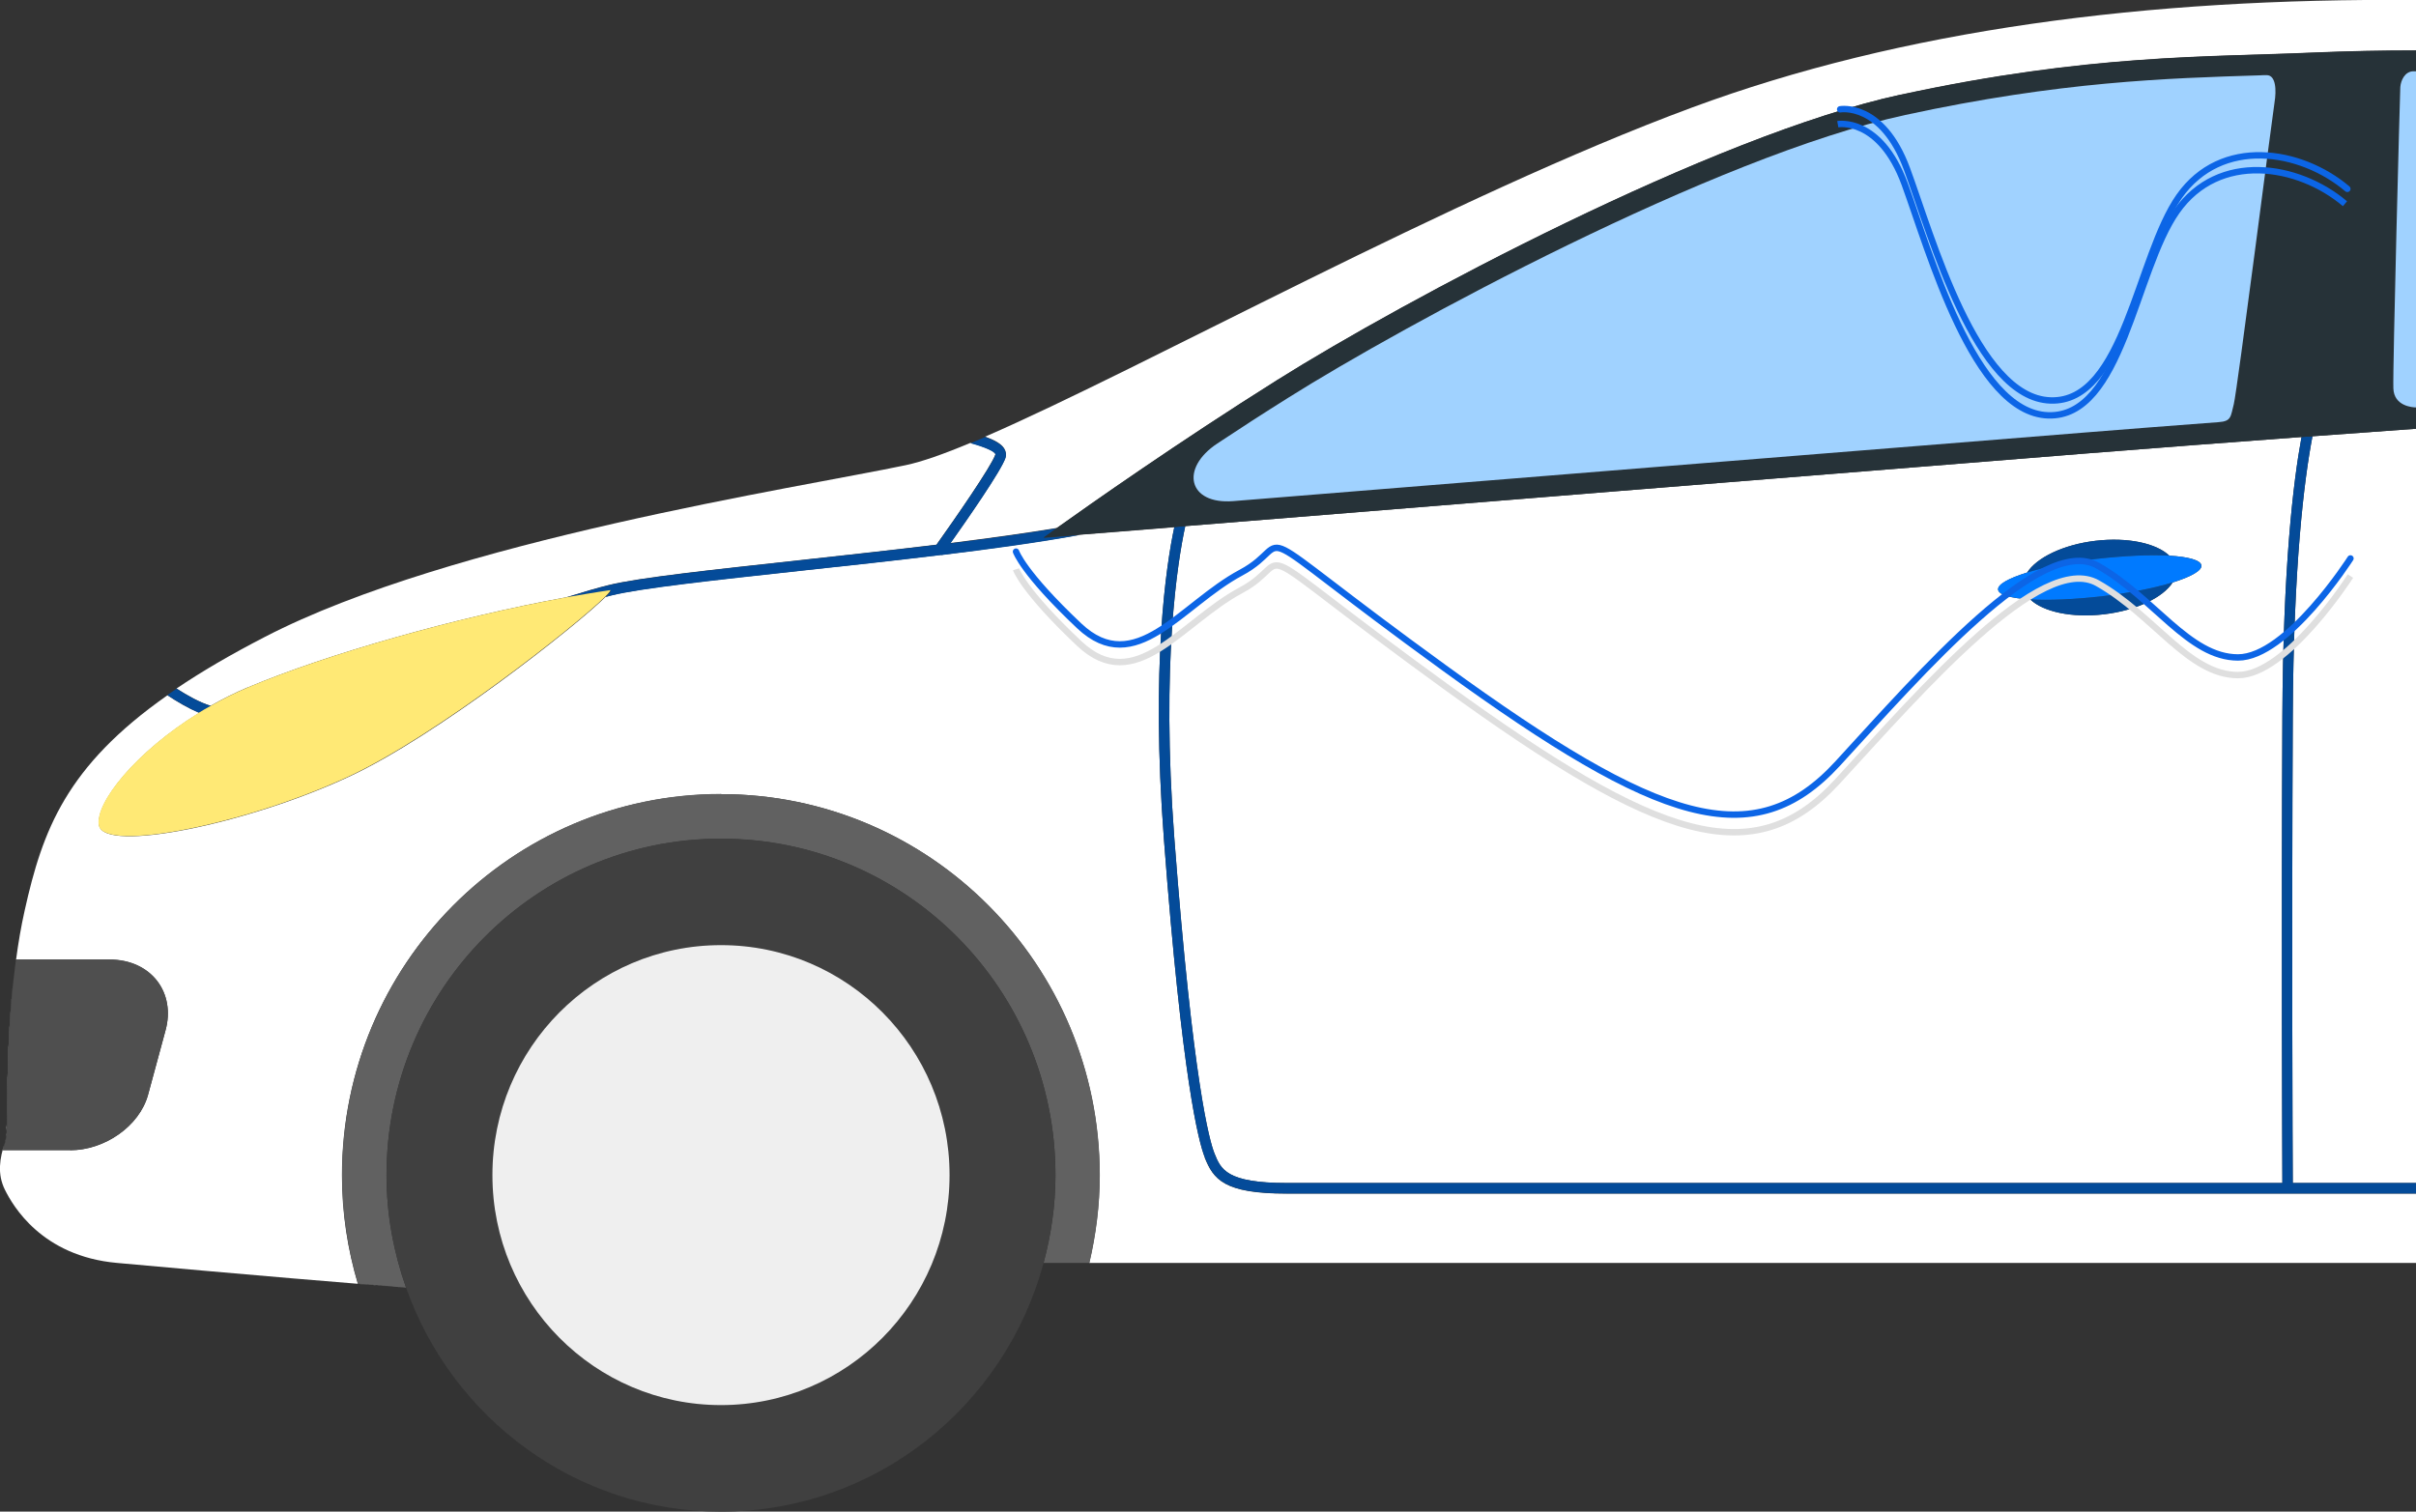
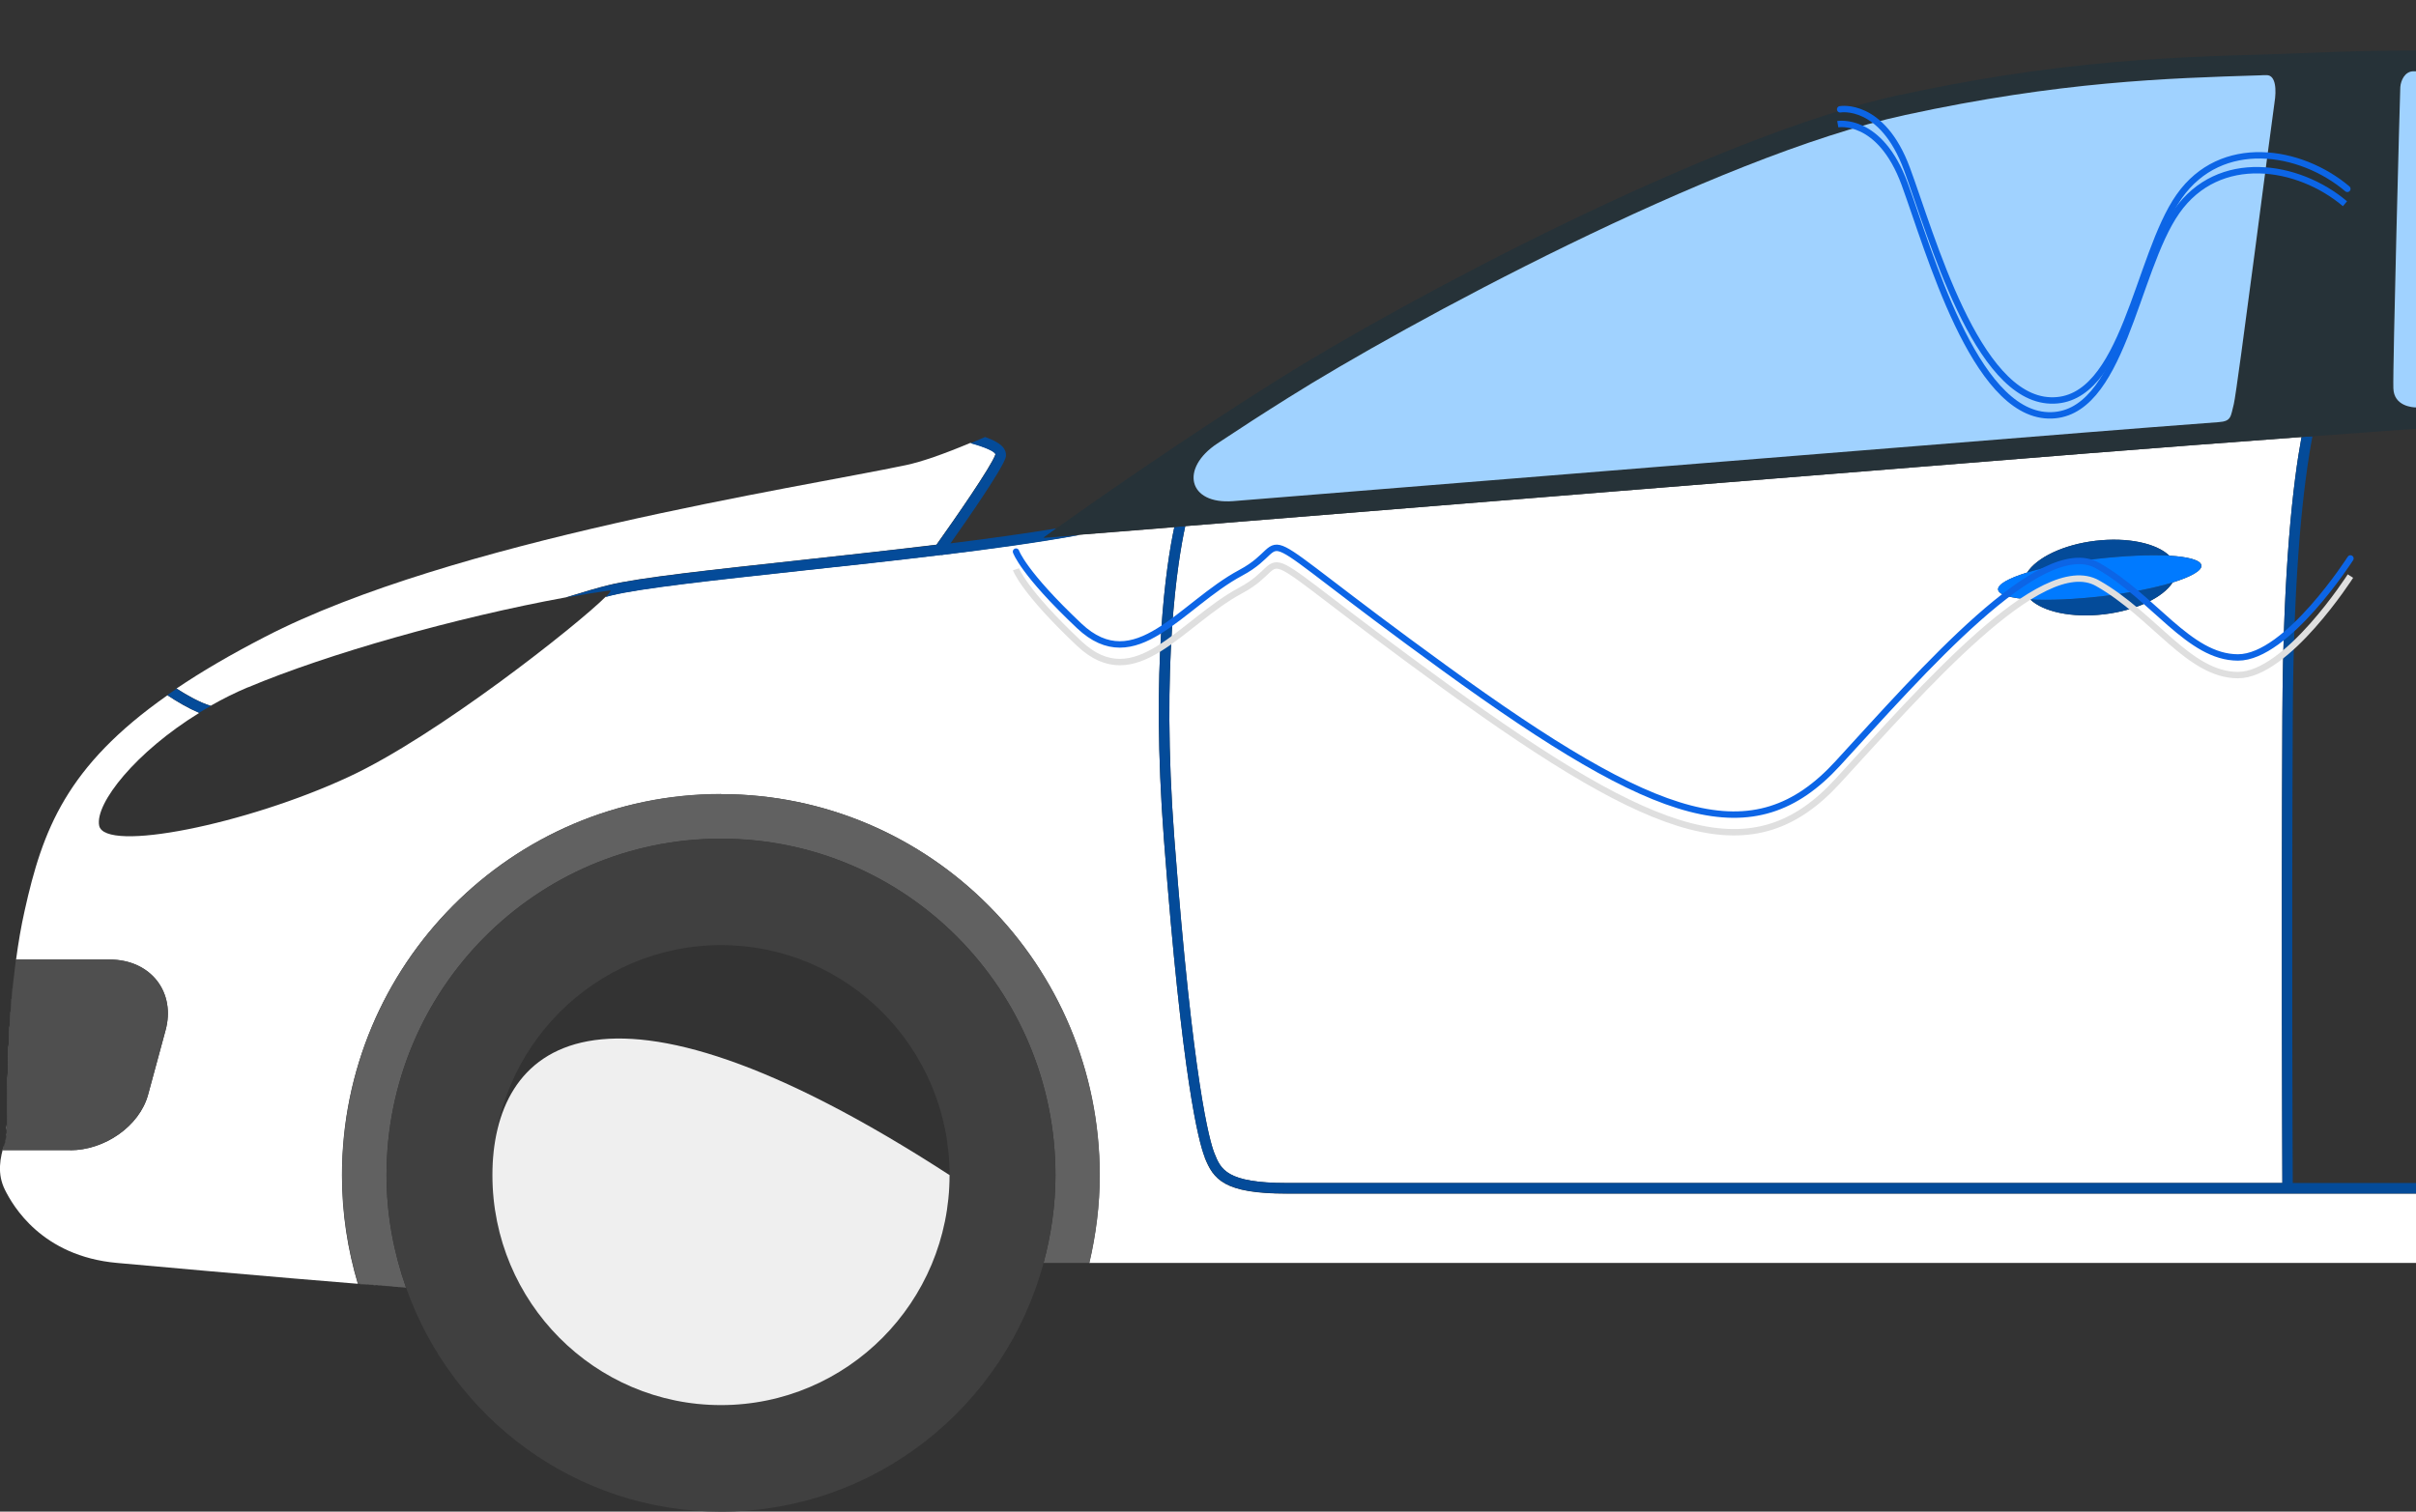
<svg xmlns="http://www.w3.org/2000/svg" width="147" height="92" viewBox="0 0 147 92" fill="none">
  <rect x="0" y="0" width="147" height="92" fill="#333333" stroke="none" />
  <g id="ìëì°¨" clip-path="url(#clip0_5877_7747)">
    <g id="Group">
      <path id="Vector" d="M0.411 68.332C0.478 66.532 0.433 63.077 0.844 59.388C0.422 63.077 0.467 66.532 0.411 68.332Z" fill="white" />
      <path id="Vector_2" d="M0.3 69.517C0.322 69.461 0.333 69.383 0.344 69.282C0.333 69.383 0.311 69.461 0.3 69.517Z" fill="white" />
      <path id="Vector_3" d="M0.356 69.181C0.356 69.103 0.367 69.025 0.378 68.936C0.378 69.025 0.367 69.114 0.356 69.181Z" fill="white" />
      <path id="Vector_4" d="M0.389 68.802C0.389 68.69 0.4 68.578 0.411 68.444C0.411 68.578 0.411 68.69 0.389 68.802Z" fill="white" />
      <path id="Vector_5" d="M10.22 42.283C10.387 42.16 10.553 42.048 10.731 41.925C10.553 42.048 10.387 42.171 10.22 42.283Z" fill="white" />
      <path id="Vector_6" d="M24.306 78.327C24.172 78.327 24.05 78.304 23.917 78.293C24.05 78.293 24.172 78.316 24.306 78.327Z" fill="white" />
-       <path id="Vector_7" d="M102.932 6.551C88.369 11.94 69.684 22.349 59.942 26.575C60.475 26.765 60.919 27 61.097 27.29C61.208 27.469 61.231 27.67 61.175 27.86C60.919 28.643 58.842 31.617 57.831 33.048C60.142 32.757 62.353 32.455 64.308 32.131C66.285 30.711 71.673 26.921 77.727 23.12C85.358 18.324 104.199 8.24 115.652 5.758C127.093 3.276 134.403 3.477 140.69 3.197C142.834 3.108 144.934 3.063 147 3.063V-3.51965e-05C130.593 -0.134 115.696 1.822 102.932 6.551Z" fill="white" />
-       <path id="Vector_8" d="M139.502 43.602C139.435 57.577 139.491 69.908 139.502 71.999H147.011V26.094C144.889 26.25 142.779 26.396 140.701 26.552C140.19 29.224 139.546 34.412 139.502 43.602Z" fill="white" />
      <path id="Vector_9" d="M73.306 70.445C72.928 69.495 71.928 65.705 70.817 51.07C70.017 40.505 70.962 34.378 71.451 32.086C69.04 32.276 67.096 32.444 65.719 32.545C63.297 32.981 60.397 33.383 57.343 33.763C57.343 33.763 57.331 33.786 57.32 33.786L57.298 33.763C54.454 34.11 51.488 34.434 48.667 34.736C43.479 35.295 38.991 35.787 37.192 36.234C37.092 36.257 36.969 36.29 36.847 36.324C35.136 38.034 26.583 44.798 21.217 47.28C15.019 50.164 6.354 51.92 6.032 50.243C5.777 48.89 8.265 45.76 12.12 43.389C11.442 43.099 10.753 42.696 10.187 42.316C4.032 46.632 2.588 50.522 1.5 55.419C1.278 56.403 1.111 57.409 0.978 58.404H6.665C9.198 58.404 10.72 60.416 10.064 62.742L9.009 66.632C8.487 68.544 6.365 70.009 4.266 70.009H0.167C0.211 69.852 0.244 69.685 0.3 69.528C-0.022 70.49 -0.178 71.451 0.3 72.413C0.778 73.374 2.533 76.449 7.11 76.862C7.11 76.862 15.896 77.667 23.706 78.293C23.061 78.237 22.417 78.193 21.773 78.137C21.151 76.046 20.806 73.832 20.806 71.529C20.806 58.717 31.126 48.331 43.857 48.331C56.587 48.331 66.907 58.717 66.907 71.529C66.907 73.363 66.674 75.152 66.274 76.862H147V72.647H78.282C74.461 72.647 73.828 71.775 73.294 70.445H73.306Z" fill="white" />
      <path id="Vector_10" d="M15.085 41.835C19.907 39.801 27.749 37.576 34.426 36.357C35.514 36.022 36.414 35.754 37.025 35.608C38.869 35.15 43.379 34.669 48.589 34.099C51.333 33.797 54.21 33.484 56.976 33.148C58.042 31.662 60.331 28.363 60.564 27.648C60.542 27.469 59.942 27.201 59.042 26.955C57.42 27.637 56.076 28.106 55.121 28.308C48.545 29.694 27.46 32.891 16.119 38.761C14.019 39.845 12.242 40.885 10.742 41.903C11.398 42.327 12.153 42.752 12.819 42.953C13.541 42.54 14.297 42.16 15.097 41.824L15.085 41.835Z" fill="white" />
      <path id="Vector_11" d="M71.451 51.014C72.584 65.973 73.606 69.484 73.894 70.199C74.283 71.16 74.605 71.999 78.293 71.999H138.869C138.869 69.897 138.802 57.554 138.869 43.591C138.913 34.535 139.524 29.359 140.035 26.597C135.436 26.933 131.004 27.279 127.016 27.592C111.23 28.855 85.458 30.935 72.117 32.02C71.662 34.11 70.64 40.315 71.451 51.014ZM123.339 34.848C123.916 33.942 125.527 33.149 127.493 32.914C129.471 32.679 131.215 33.07 131.992 33.819C133.159 33.886 133.903 34.088 133.947 34.412C133.981 34.725 133.303 35.105 132.192 35.452C131.615 36.357 130.004 37.151 128.027 37.386C126.049 37.621 124.305 37.229 123.528 36.48C122.361 36.413 121.617 36.212 121.572 35.888C121.539 35.575 122.217 35.195 123.328 34.848H123.339Z" fill="white" />
      <path id="Vector_12" d="M139.502 43.602C139.546 34.412 140.19 29.224 140.701 26.552C140.479 26.564 140.257 26.586 140.035 26.597C139.524 29.359 138.913 34.535 138.869 43.591C138.802 57.555 138.857 69.886 138.869 71.999H78.293C74.617 71.999 74.283 71.161 73.894 70.199C73.606 69.484 72.595 65.973 71.451 51.014C70.64 40.315 71.662 34.11 72.117 32.02C71.884 32.042 71.673 32.053 71.451 32.075C70.962 34.367 70.017 40.494 70.817 51.059C71.928 65.705 72.928 69.484 73.306 70.434C73.839 71.764 74.461 72.636 78.293 72.636H147.011V71.999H139.502C139.491 69.908 139.435 57.566 139.502 43.602Z" fill="#044B99" />
      <path id="Vector_13" d="M60.575 27.659C60.342 28.375 58.042 31.662 56.987 33.16C54.221 33.495 51.333 33.808 48.6 34.11C43.39 34.68 38.891 35.161 37.036 35.619C36.425 35.765 35.525 36.033 34.437 36.368C35.359 36.201 36.247 36.055 37.114 35.932C37.214 35.921 37.114 36.067 36.847 36.335C36.969 36.301 37.092 36.268 37.192 36.245C39.002 35.798 43.479 35.318 48.667 34.747C51.488 34.446 54.454 34.121 57.298 33.775L57.32 33.797C57.32 33.797 57.331 33.775 57.343 33.775C60.397 33.406 63.308 33.003 65.718 32.556C64.308 32.668 63.497 32.735 63.497 32.735C63.497 32.735 63.797 32.523 64.308 32.154C62.352 32.478 60.142 32.78 57.831 33.07C58.842 31.639 60.908 28.666 61.175 27.883C61.242 27.693 61.208 27.492 61.097 27.313C60.919 27.022 60.475 26.787 59.942 26.597C59.631 26.731 59.342 26.854 59.053 26.977C59.953 27.223 60.553 27.492 60.575 27.67V27.659Z" fill="#044B99" />
      <path id="Vector_14" d="M12.819 42.965C12.164 42.763 11.398 42.338 10.742 41.914C10.564 42.037 10.398 42.16 10.231 42.271C10.22 42.271 10.198 42.294 10.187 42.305C10.742 42.674 11.431 43.087 12.12 43.378C12.353 43.233 12.586 43.099 12.831 42.965H12.819Z" fill="#044B99" />
      <path id="Vector_15" d="M43.868 48.32C31.137 48.32 20.817 58.706 20.817 71.518C20.817 73.821 21.162 76.035 21.784 78.126C22.428 78.181 23.073 78.226 23.717 78.282C23.784 78.282 23.861 78.293 23.928 78.305C24.061 78.305 24.183 78.327 24.317 78.338C24.45 78.338 24.583 78.36 24.706 78.372C23.95 76.225 23.517 73.933 23.517 71.529C23.517 60.215 32.626 51.048 43.868 51.048C55.11 51.048 64.219 60.215 64.219 71.529C64.219 73.374 63.952 75.163 63.497 76.862H66.285C66.685 75.152 66.918 73.363 66.918 71.529C66.918 58.717 56.598 48.331 43.868 48.331V48.32Z" fill="#616161" />
      <path id="Vector_16" d="M43.868 51.037C32.626 51.037 23.517 60.204 23.517 71.518C23.517 73.922 23.95 76.214 24.706 78.361C27.505 86.298 35.014 92 43.868 92C53.266 92 61.164 85.572 63.497 76.851C63.952 75.152 64.219 73.363 64.219 71.518C64.219 60.204 55.11 51.037 43.868 51.037ZM43.868 85.516C36.181 85.516 29.96 79.244 29.96 71.518C29.96 63.793 36.192 57.521 43.868 57.521C51.544 57.521 57.776 63.782 57.776 71.518C57.776 79.255 51.544 85.516 43.868 85.516Z" fill="#404040" />
-       <path id="Vector_17" d="M57.776 71.518C57.776 63.782 51.544 57.521 43.868 57.521C36.192 57.521 29.96 63.782 29.96 71.518C29.96 79.255 36.192 85.516 43.868 85.516C51.544 85.516 57.776 79.244 57.776 71.518Z" fill="#EFEFEF" />
+       <path id="Vector_17" d="M57.776 71.518C36.192 57.521 29.96 63.782 29.96 71.518C29.96 79.255 36.192 85.516 43.868 85.516C51.544 85.516 57.776 79.244 57.776 71.518Z" fill="#EFEFEF" />
      <path id="Vector_18" d="M115.652 5.758C104.21 8.24 85.359 18.324 77.727 23.12C71.684 26.921 66.296 30.723 64.308 32.131C63.786 32.5 63.497 32.713 63.497 32.713C63.497 32.713 64.308 32.645 65.719 32.534C67.085 32.422 69.04 32.265 71.451 32.075C71.673 32.053 71.884 32.042 72.117 32.019C85.459 30.935 111.241 28.855 127.016 27.592C130.993 27.279 135.425 26.933 140.035 26.597C140.257 26.586 140.479 26.564 140.701 26.552C142.779 26.396 144.889 26.25 147.011 26.094V24.808C146.789 24.808 145.667 24.719 145.623 23.646C145.578 22.449 146.022 5.735 146.045 5.31C146.067 4.886 146.322 4.36 146.822 4.349C146.889 4.349 146.945 4.349 147.011 4.349V3.074C144.945 3.074 142.845 3.119 140.701 3.209C134.414 3.488 127.105 3.287 115.663 5.769L115.652 5.758ZM138.402 6.238C138.28 6.987 136.125 23.836 135.925 24.596C135.725 25.356 135.791 25.636 135.003 25.692C132.17 25.904 129.448 26.116 126.927 26.318C112.263 27.491 88.969 29.37 75.039 30.499C72.306 30.723 71.784 28.509 74.083 26.988C75.461 26.083 76.916 25.144 78.416 24.193C85.303 19.856 104.31 9.514 115.929 6.999C125.383 4.953 131.837 4.751 137.536 4.584C137.669 4.584 137.791 4.584 137.924 4.573C138.502 4.561 138.535 5.489 138.413 6.238H138.402Z" fill="#263238" />
      <path id="Vector_19" d="M137.913 4.573C137.78 4.573 137.658 4.573 137.524 4.584C131.826 4.763 125.361 4.953 115.918 6.999C104.31 9.514 85.292 19.856 78.404 24.194C76.905 25.133 75.45 26.072 74.072 26.988C71.773 28.509 72.295 30.711 75.028 30.499C88.958 29.37 112.252 27.492 126.916 26.318C129.437 26.116 132.17 25.904 134.992 25.692C135.78 25.636 135.714 25.356 135.914 24.596C136.114 23.836 138.269 6.976 138.391 6.238C138.513 5.489 138.48 4.561 137.902 4.573H137.913Z" fill="#A0D2FF" />
-       <path id="Vector_20" d="M37.103 35.921C36.236 36.044 35.348 36.201 34.426 36.357C27.738 37.576 19.907 39.801 15.085 41.835C14.286 42.171 13.53 42.551 12.808 42.965C12.564 43.099 12.331 43.233 12.097 43.378C8.243 45.76 5.754 48.879 6.01 50.232C6.332 51.909 14.997 50.153 21.195 47.269C26.561 44.776 35.114 38.023 36.825 36.312C37.092 36.044 37.203 35.899 37.092 35.91L37.103 35.921Z" fill="#FFE975" />
      <path id="Vector_21" d="M146.045 5.299C146.022 5.724 145.578 22.438 145.623 23.634C145.656 24.719 146.789 24.797 147.011 24.797V4.338C146.944 4.338 146.889 4.338 146.822 4.338C146.322 4.36 146.078 4.886 146.045 5.299Z" fill="#A0D2FF" />
      <path id="Vector_22" d="M4.266 69.998C6.365 69.998 8.487 68.533 9.009 66.621L10.064 62.731C10.709 60.406 9.198 58.393 6.665 58.393H0.966C0.966 58.393 0.966 58.438 0.966 58.46C0.922 58.762 0.889 59.064 0.855 59.366C0.433 63.066 0.478 66.51 0.422 68.31C0.422 68.343 0.422 68.377 0.422 68.421C0.422 68.544 0.422 68.668 0.4 68.779C0.4 68.824 0.4 68.88 0.4 68.913C0.4 69.003 0.389 69.092 0.378 69.159C0.378 69.193 0.378 69.227 0.367 69.26C0.355 69.361 0.333 69.439 0.322 69.495C0.267 69.651 0.233 69.819 0.189 69.975H4.288L4.266 69.998Z" fill="#4F4F4F" />
      <path id="Vector_23" d="M131.992 33.819C131.215 33.07 129.471 32.679 127.493 32.914C125.527 33.149 123.916 33.942 123.339 34.848C124.427 34.513 125.938 34.211 127.627 34.01C129.315 33.808 130.859 33.752 131.992 33.819Z" fill="#044B99" />
      <path id="Vector_24" d="M123.528 36.48C124.305 37.229 126.049 37.621 128.027 37.386C130.004 37.151 131.604 36.357 132.192 35.452C131.104 35.787 129.593 36.089 127.904 36.29C126.216 36.491 124.683 36.547 123.539 36.48H123.528Z" fill="#044B99" />
      <path id="Vector_25" d="M123.528 36.48C124.672 36.547 126.205 36.48 127.893 36.29C129.582 36.089 131.093 35.787 132.181 35.452C133.303 35.105 133.981 34.736 133.936 34.412C133.903 34.099 133.159 33.886 131.981 33.819C130.837 33.752 129.304 33.819 127.616 34.009C125.927 34.211 124.416 34.512 123.328 34.848C122.206 35.194 121.528 35.563 121.572 35.888C121.606 36.201 122.361 36.413 123.528 36.48Z" fill="#007AFF" />
    </g>
    <g id="Group_2">
      <path id="Vector_26" d="M111.964 6.652C111.964 6.652 114.518 6.194 116.029 10.286C117.54 14.377 120.239 24.227 124.761 24.372C129.271 24.529 130.026 15.585 132.592 11.951C135.147 8.318 139.968 9.078 142.823 11.493" stroke="#0C65E6" stroke-width="0.39" stroke-miterlimit="10" stroke-linecap="round" />
      <path id="Vector_27" d="M111.819 7.558C111.819 7.558 114.374 7.099 115.885 11.191C117.384 15.283 120.095 25.133 124.616 25.278C129.126 25.434 129.882 16.49 132.448 12.857C135.003 9.223 139.824 9.984 142.679 12.399" stroke="#0C65E6" stroke-width="0.39" stroke-miterlimit="10" />
      <path id="Vector_28" d="M61.819 33.573C61.819 33.573 62.242 34.859 65.663 38.09C69.084 41.321 71.862 36.804 75.494 34.859C79.126 32.925 74.85 31.203 87.891 40.661C100.922 50.12 106.698 52.054 111.819 46.464C116.951 40.874 124.216 32.489 127.627 34.423C131.048 36.357 133.181 40.013 136.169 40.013C139.157 40.013 143.012 33.987 143.012 33.987" stroke="#0C65E6" stroke-width="0.39" stroke-miterlimit="10" stroke-linecap="round" />
      <path id="Vector_29" d="M61.819 34.647C61.819 34.647 62.242 35.932 65.663 39.163C69.084 42.394 71.862 37.878 75.494 35.932C79.126 33.998 74.85 32.276 87.891 41.735C100.922 51.193 106.698 53.127 111.819 47.537C116.951 41.947 124.216 33.562 127.627 35.496C131.048 37.431 133.181 41.086 136.169 41.086C139.157 41.086 143.012 35.06 143.012 35.06" stroke="#DFDFDF" stroke-width="0.39" stroke-miterlimit="10" />
    </g>
  </g>
  <defs>
    <clipPath id="clip0_5877_7747">
      <rect width="147" height="92" fill="white" />
    </clipPath>
  </defs>
</svg>